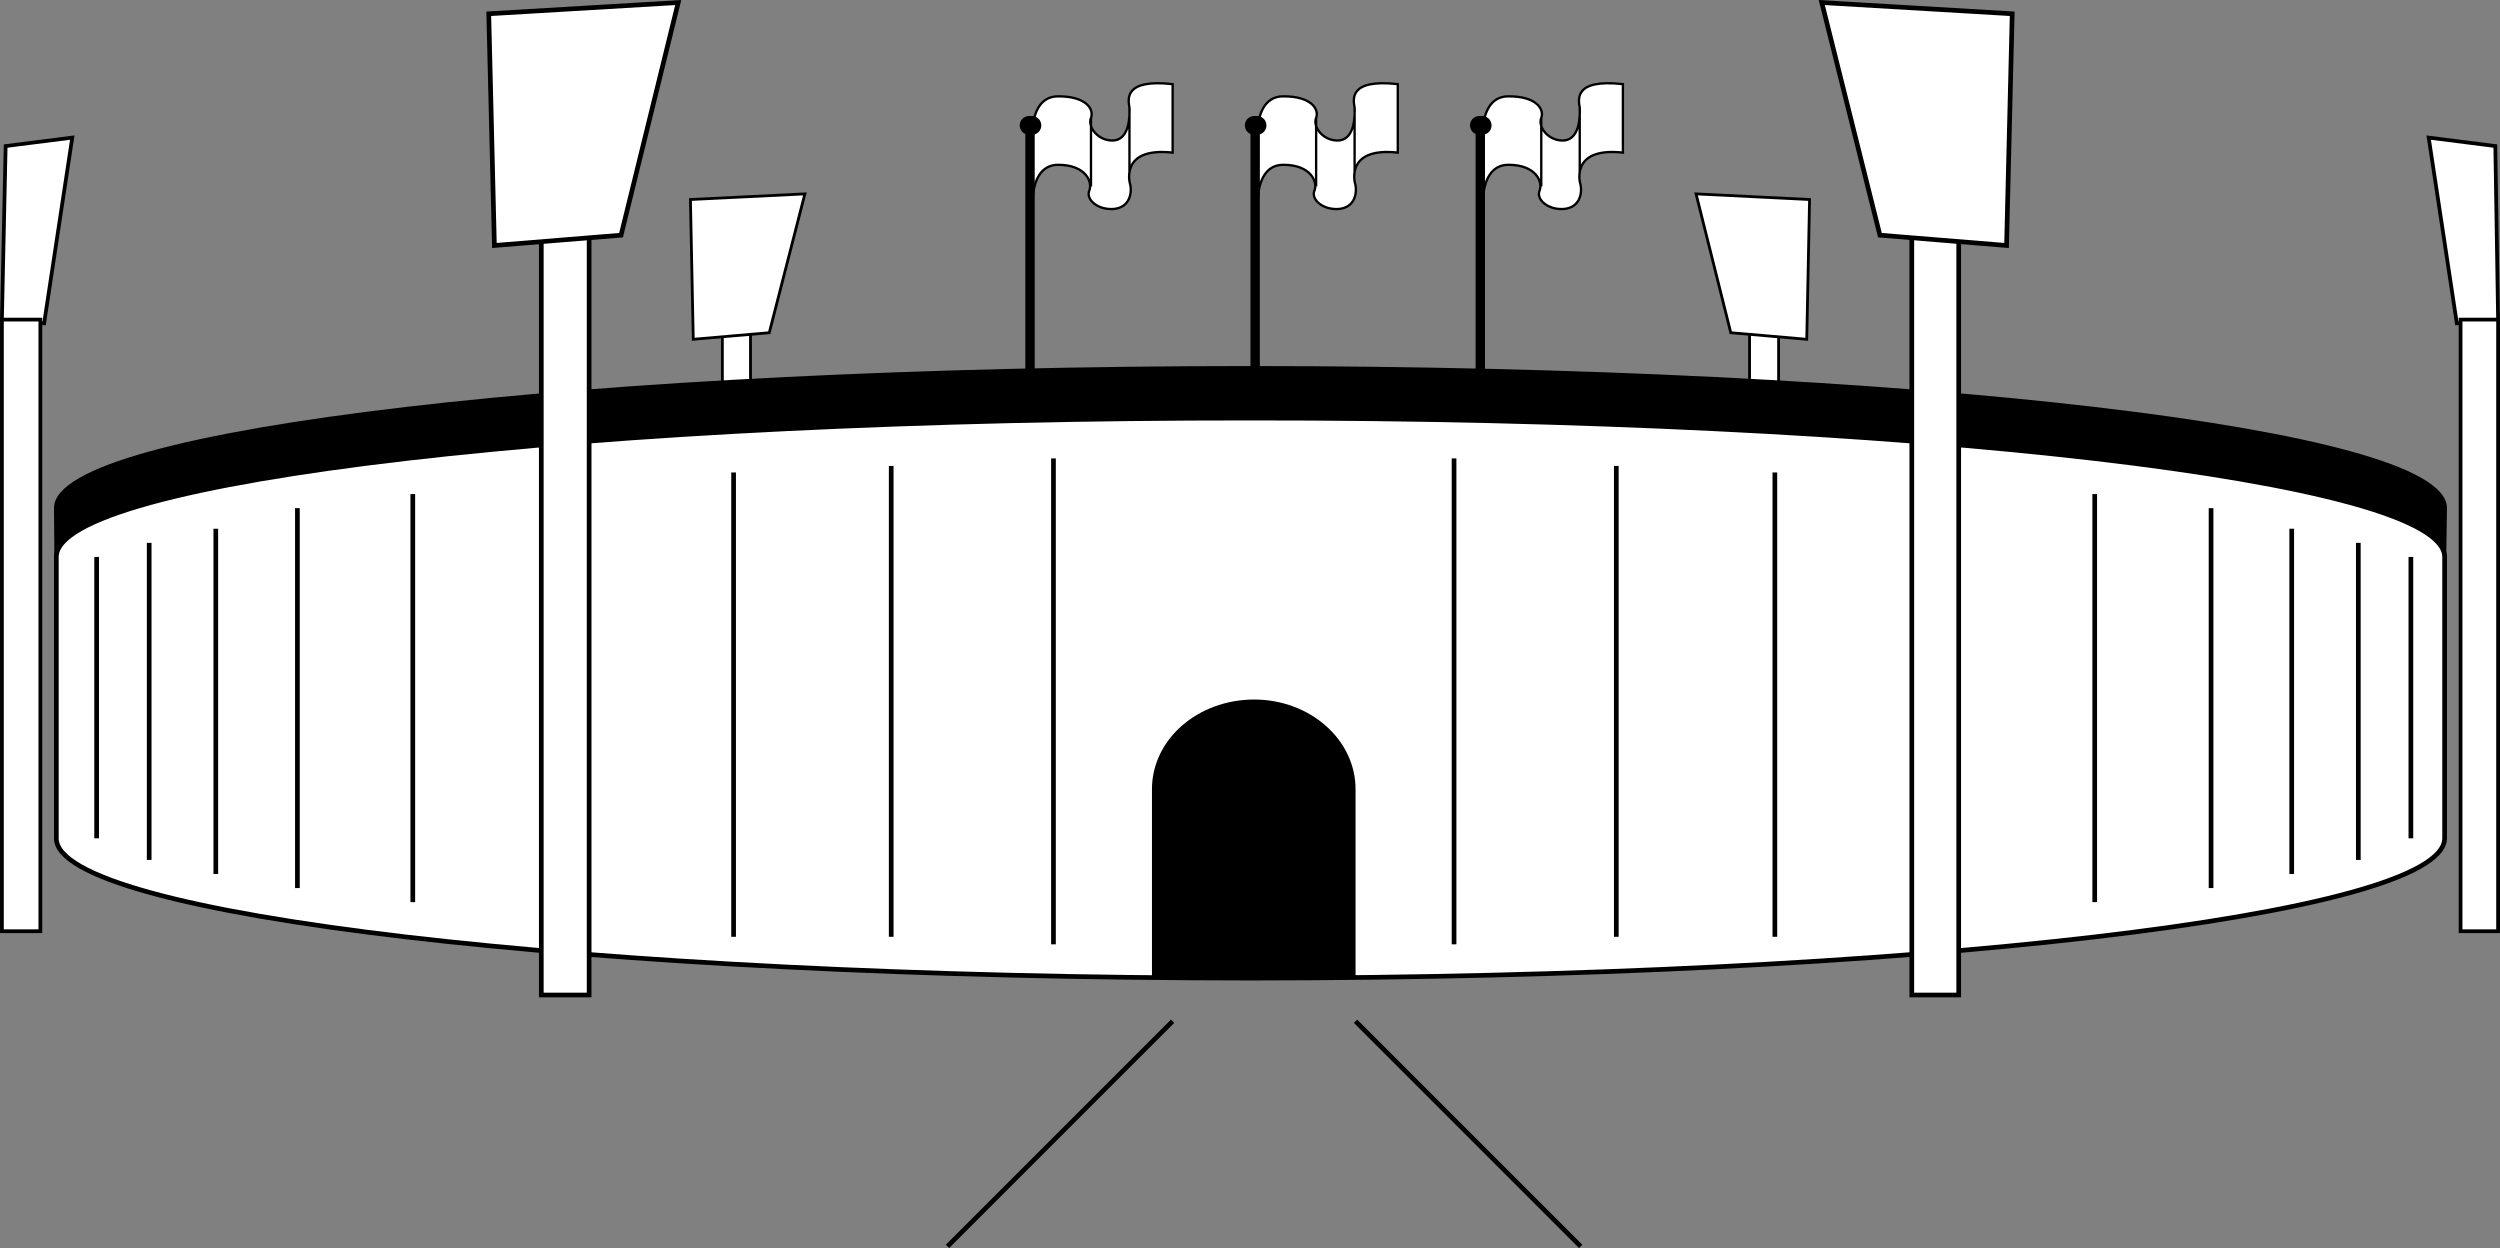
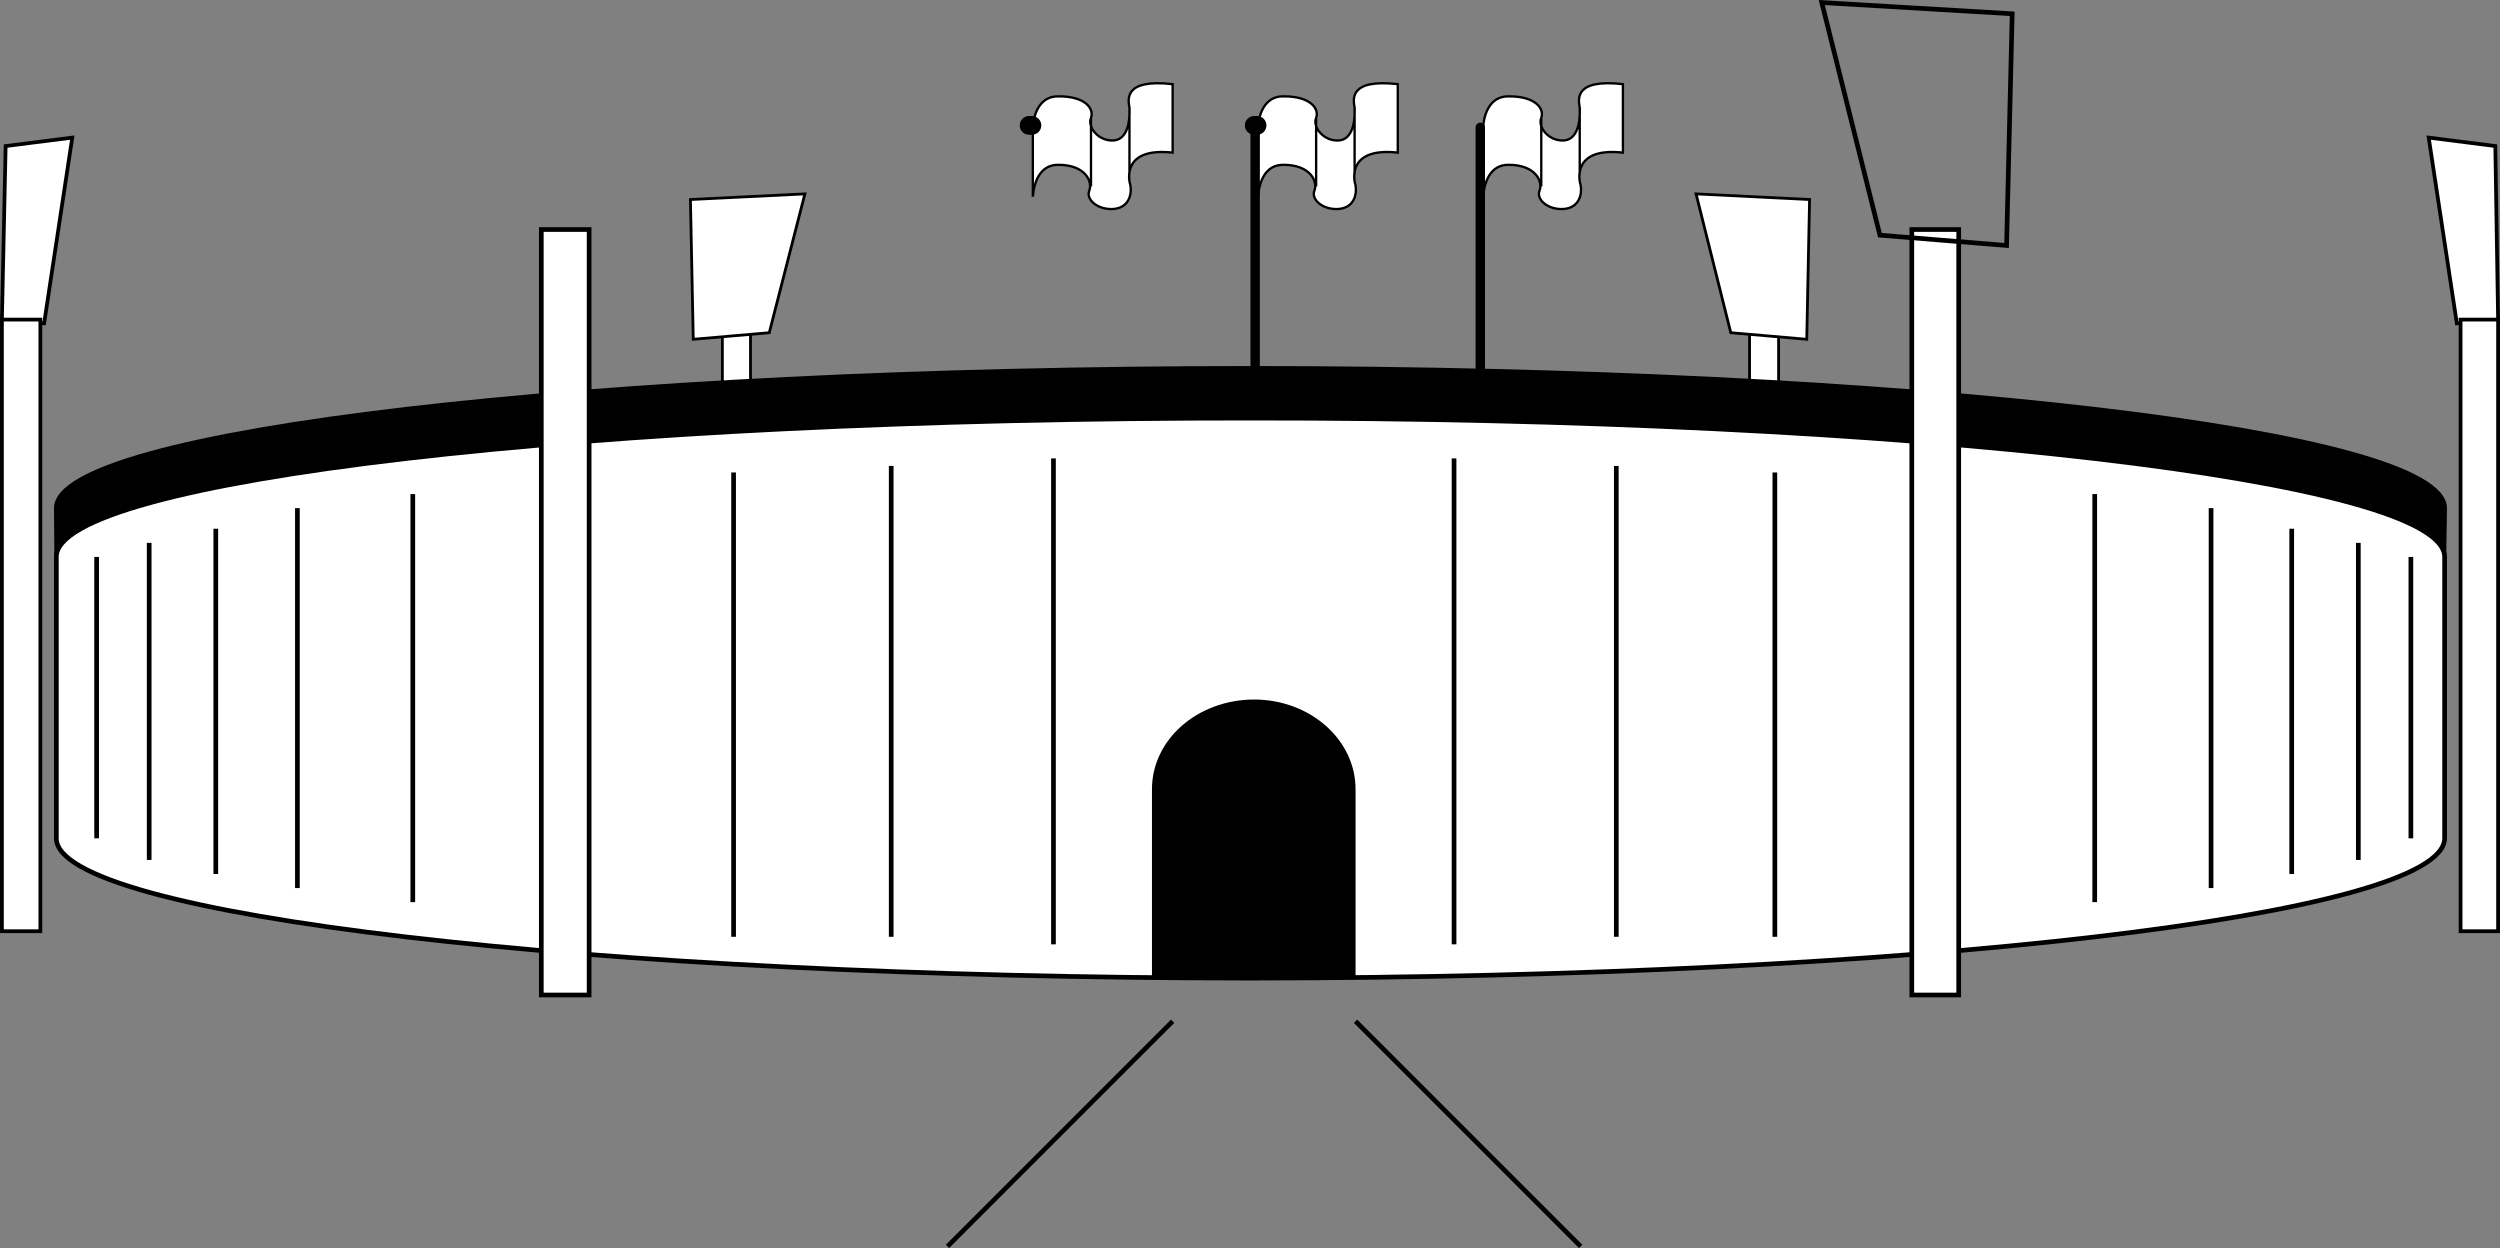
<svg xmlns="http://www.w3.org/2000/svg" width="266.505" height="133.044">
  <rect width="100%" height="100%" fill="#808080" stroke="none" />
  <path fill="#fff" d="M158.102 13.668c.043-1.262.606-3.418 2.7-3.398 2.972-.02 3.847 1.367 3.5 2.3-.403.942.78 2.555 2.5 2.399 1.656-.219 1.636-2.73 1.601-3.5-.133-.797-.695-3.094 4.602-2.5v7.3c-5.297-.581-4.735 2.794-4.5 3.5.14.794-.047 2.294-1.703 2.5-1.72.169-3.032-.956-2.7-1.902.418-.93-.328-2.804-3.3-2.797-1.907-.008-2.563 1.774-2.7 3.399v-7.3" />
  <path fill="none" stroke="#000" stroke-width=".25" d="M158.102 13.668c.043-1.262.606-3.418 2.7-3.398 2.972-.02 3.847 1.367 3.5 2.3-.403.942.78 2.555 2.5 2.399 1.656-.219 1.636-2.73 1.601-3.5-.133-.797-.695-3.094 4.602-2.5v7.3c-5.297-.581-4.735 2.794-4.5 3.5.14.794-.047 2.294-1.703 2.5-1.72.169-3.032-.956-2.7-1.902.418-.93-.328-2.804-3.3-2.797-1.907-.007-2.563 1.774-2.7 3.399zm10.301 4.801v-7m-4.101 1.101v7.297" />
  <path fill="none" stroke="#000" stroke-linecap="round" stroke-linejoin="round" d="M157.802 13.57v26.098" />
-   <path fill="none" stroke="#000" stroke-linecap="round" stroke-linejoin="round" stroke-width="2" d="M157.704 13.367h.3" />
  <path fill="#fff" d="M134.102 13.668c.043-1.262.606-3.418 2.7-3.398 2.972-.02 3.847 1.367 3.5 2.3-.403.942.78 2.555 2.5 2.399 1.656-.219 1.636-2.73 1.601-3.5-.133-.797-.695-3.094 4.602-2.5v7.3c-5.297-.581-4.735 2.794-4.5 3.5.14.794-.047 2.294-1.703 2.5-1.72.169-3.032-.956-2.7-1.902.418-.93-.328-2.804-3.3-2.797-1.907-.008-2.563 1.774-2.7 3.399v-7.3" />
  <path fill="none" stroke="#000" stroke-width=".25" d="M134.102 13.668c.043-1.262.606-3.418 2.7-3.398 2.972-.02 3.847 1.367 3.5 2.3-.403.942.78 2.555 2.5 2.399 1.656-.219 1.636-2.73 1.601-3.5-.133-.797-.695-3.094 4.602-2.5v7.3c-5.297-.581-4.735 2.794-4.5 3.5.14.794-.047 2.294-1.703 2.5-1.72.169-3.032-.956-2.7-1.902.418-.93-.328-2.804-3.3-2.797-1.907-.007-2.563 1.774-2.7 3.399zm10.301 4.801v-7m-4.101 1.101v7.297" />
  <path fill="none" stroke="#000" stroke-linecap="round" stroke-linejoin="round" d="M133.802 13.57v26.098" />
  <path fill="none" stroke="#000" stroke-linecap="round" stroke-linejoin="round" stroke-width="2" d="M133.704 13.367h.3" />
  <path fill="#fff" d="M110.102 13.668c.043-1.262.606-3.418 2.7-3.398 2.972-.02 3.847 1.367 3.5 2.3-.403.942.78 2.555 2.5 2.399 1.656-.219 1.636-2.73 1.601-3.5-.133-.797-.695-3.094 4.602-2.5v7.3c-5.297-.581-4.735 2.794-4.5 3.5.14.794-.047 2.294-1.703 2.5-1.72.169-3.032-.956-2.7-1.902.418-.93-.328-2.804-3.3-2.797-1.907-.008-2.563 1.774-2.7 3.399v-7.3" />
  <path fill="none" stroke="#000" stroke-width=".25" d="M110.102 13.668c.043-1.262.606-3.418 2.7-3.398 2.972-.02 3.847 1.367 3.5 2.3-.403.942.78 2.555 2.5 2.399 1.656-.219 1.636-2.73 1.601-3.5-.133-.797-.695-3.094 4.602-2.5v7.3c-5.297-.581-4.735 2.794-4.5 3.5.14.794-.047 2.294-1.703 2.5-1.72.169-3.032-.956-2.7-1.902.418-.93-.328-2.804-3.3-2.797-1.907-.007-2.563 1.774-2.7 3.399zm10.301 4.801v-7m-4.101 1.101v7.297" />
-   <path fill="none" stroke="#000" stroke-linecap="round" stroke-linejoin="round" d="M109.802 13.57v26.098" />
  <path fill="none" stroke="#000" stroke-linecap="round" stroke-linejoin="round" stroke-width="2" d="M109.704 13.367h.3" />
  <path fill="#fff" d="M80.005 84.07V35.168h-3V84.07h3" />
  <path fill="none" stroke="#000" stroke-width=".3" d="M80.005 84.07V35.168h-3V84.07zm0 0" />
  <path fill="#fff" d="m82.005 35.469 3.797-14.8-12.2.6.301 14.9 8.102-.7" />
  <path fill="none" stroke="#000" stroke-width=".3" d="m82.005 35.469 3.797-14.8-12.2.6.301 14.9Zm0 0" />
  <path fill="#fff" d="M186.505 84.07V35.168h3.097V84.07h-3.097" />
  <path fill="none" stroke="#000" stroke-width=".3" d="M186.505 84.07V35.168h3.097V84.07zm0 0" />
  <path fill="#fff" d="m184.505 35.469-3.703-14.8 12.101.6-.3 14.9-8.098-.7" />
-   <path fill="none" stroke="#000" stroke-width=".3" d="m184.505 35.469-3.703-14.8 12.101.6-.3 14.9zm0 0" />
+   <path fill="none" stroke="#000" stroke-width=".3" d="m184.505 35.469-3.703-14.8 12.101.6-.3 14.9z" />
  <path d="M260.602 54.168c-.046-8.242-57.03-14.89-127.3-14.898-70.317.008-127.305 6.656-127.297 14.898 0 0 .148 13.082 0 13.102-.16-.02 254.398 0 254.398 0l.2-13.102" />
  <path fill="none" stroke="#000" stroke-width=".5" d="M260.602 54.168c-.046-8.242-57.03-14.89-127.3-14.898-70.317.007-127.305 6.656-127.297 14.898 0 0 .148 13.082 0 13.102-.16-.02 254.398 0 254.398 0zm0 0" />
  <path fill="#fff" d="M260.602 89.367c-.046 8.207-57.03 14.86-127.3 14.903-70.317-.043-127.305-6.696-127.297-14.903v-30c-.008-8.191 56.98-14.84 127.297-14.797 70.27-.043 127.254 6.606 127.3 14.797v30" />
  <path fill="none" stroke="#000" stroke-width=".5" d="M260.602 89.367c-.046 8.207-57.03 14.86-127.3 14.903-70.317-.043-127.305-6.696-127.297-14.903v-30c-.008-8.191 56.98-14.84 127.297-14.797 70.27-.043 127.254 6.606 127.3 14.797zm0 0" />
  <path fill="#fff" d="m261.903 34.469-3-19.8 7.102.901.297 18.5-4.399.399" />
  <path fill="none" stroke="#000" stroke-width=".4" d="m261.903 34.469-3-19.8 7.102.901.297 18.5zm0 0" />
  <path fill="#fff" d="M62.802 106.07v-81.6h-5.098v81.601h5.098" />
  <path fill="none" stroke="#000" stroke-width=".5" d="M62.802 106.07v-81.6h-5.098v81.601zm0 0" />
-   <path fill="#fff" d="M66.204 25.07 72.302.27l-20.2 1.199.602 24.7 13.5-1.099" />
-   <path fill="none" stroke="#000" stroke-width=".5" d="M66.204 25.07 72.302.27l-20.2 1.199.602 24.7Zm0 0" />
  <path fill="#fff" d="M203.802 106.07v-81.6h5v81.601h-5" />
  <path fill="none" stroke="#000" stroke-width=".5" d="M203.802 106.07v-81.6h5v81.601zm0 0" />
-   <path fill="#fff" d="M200.403 25.07 194.204.27l20.3 1.199-.6 24.7-13.5-1.099" />
  <path fill="none" stroke="#000" stroke-width=".5" d="M200.403 25.07 194.204.27l20.3 1.199-.6 24.7Zm0 0" />
  <path fill="#fff" d="M262.302 99.27v-65.2h4v65.2h-4" />
  <path fill="none" stroke="#000" stroke-width=".4" d="M262.302 99.27v-65.2h4v65.2zm0 0" />
  <path fill="#fff" d="m4.704 34.469 3-19.8-7.102.901-.398 18.5 4.5.399" />
  <path fill="none" stroke="#000" stroke-width=".4" d="m4.704 34.469 3-19.8-7.102.901-.398 18.5zm0 0" />
  <path fill="#fff" d="M4.302 99.27v-65.2H.204v65.2h4.098" />
  <path fill="none" stroke="#000" stroke-width=".4" d="M4.302 99.27v-65.2H.204v65.2zm0 0" />
  <path d="M144.505 84.168c.02-5.316-4.848-9.59-10.801-9.598-6.055.008-10.926 4.282-10.902 9.598v20.2h21.703v-20.2" />
  <path fill="none" stroke="#000" stroke-width=".5" d="M112.302 100.668v-51.8m-102 10.499v30m5.601-31.5v33.801m7.102-35.301v36.801m8.699-39v40.5m12.301-42v43.5m34.199-45.801v49.5m16.801-50.199v50.2m60 .8v-51.8m102 10.499v30m-5.602-31.5v33.801m-7.101-35.301v36.801m-8.598-39v40.5m-12.402-42v43.5m-34.098-45.801v49.5m-16.902-50.199v50.2m-27.797 8.999 24 24m-43.5-24-24 24" />
</svg>